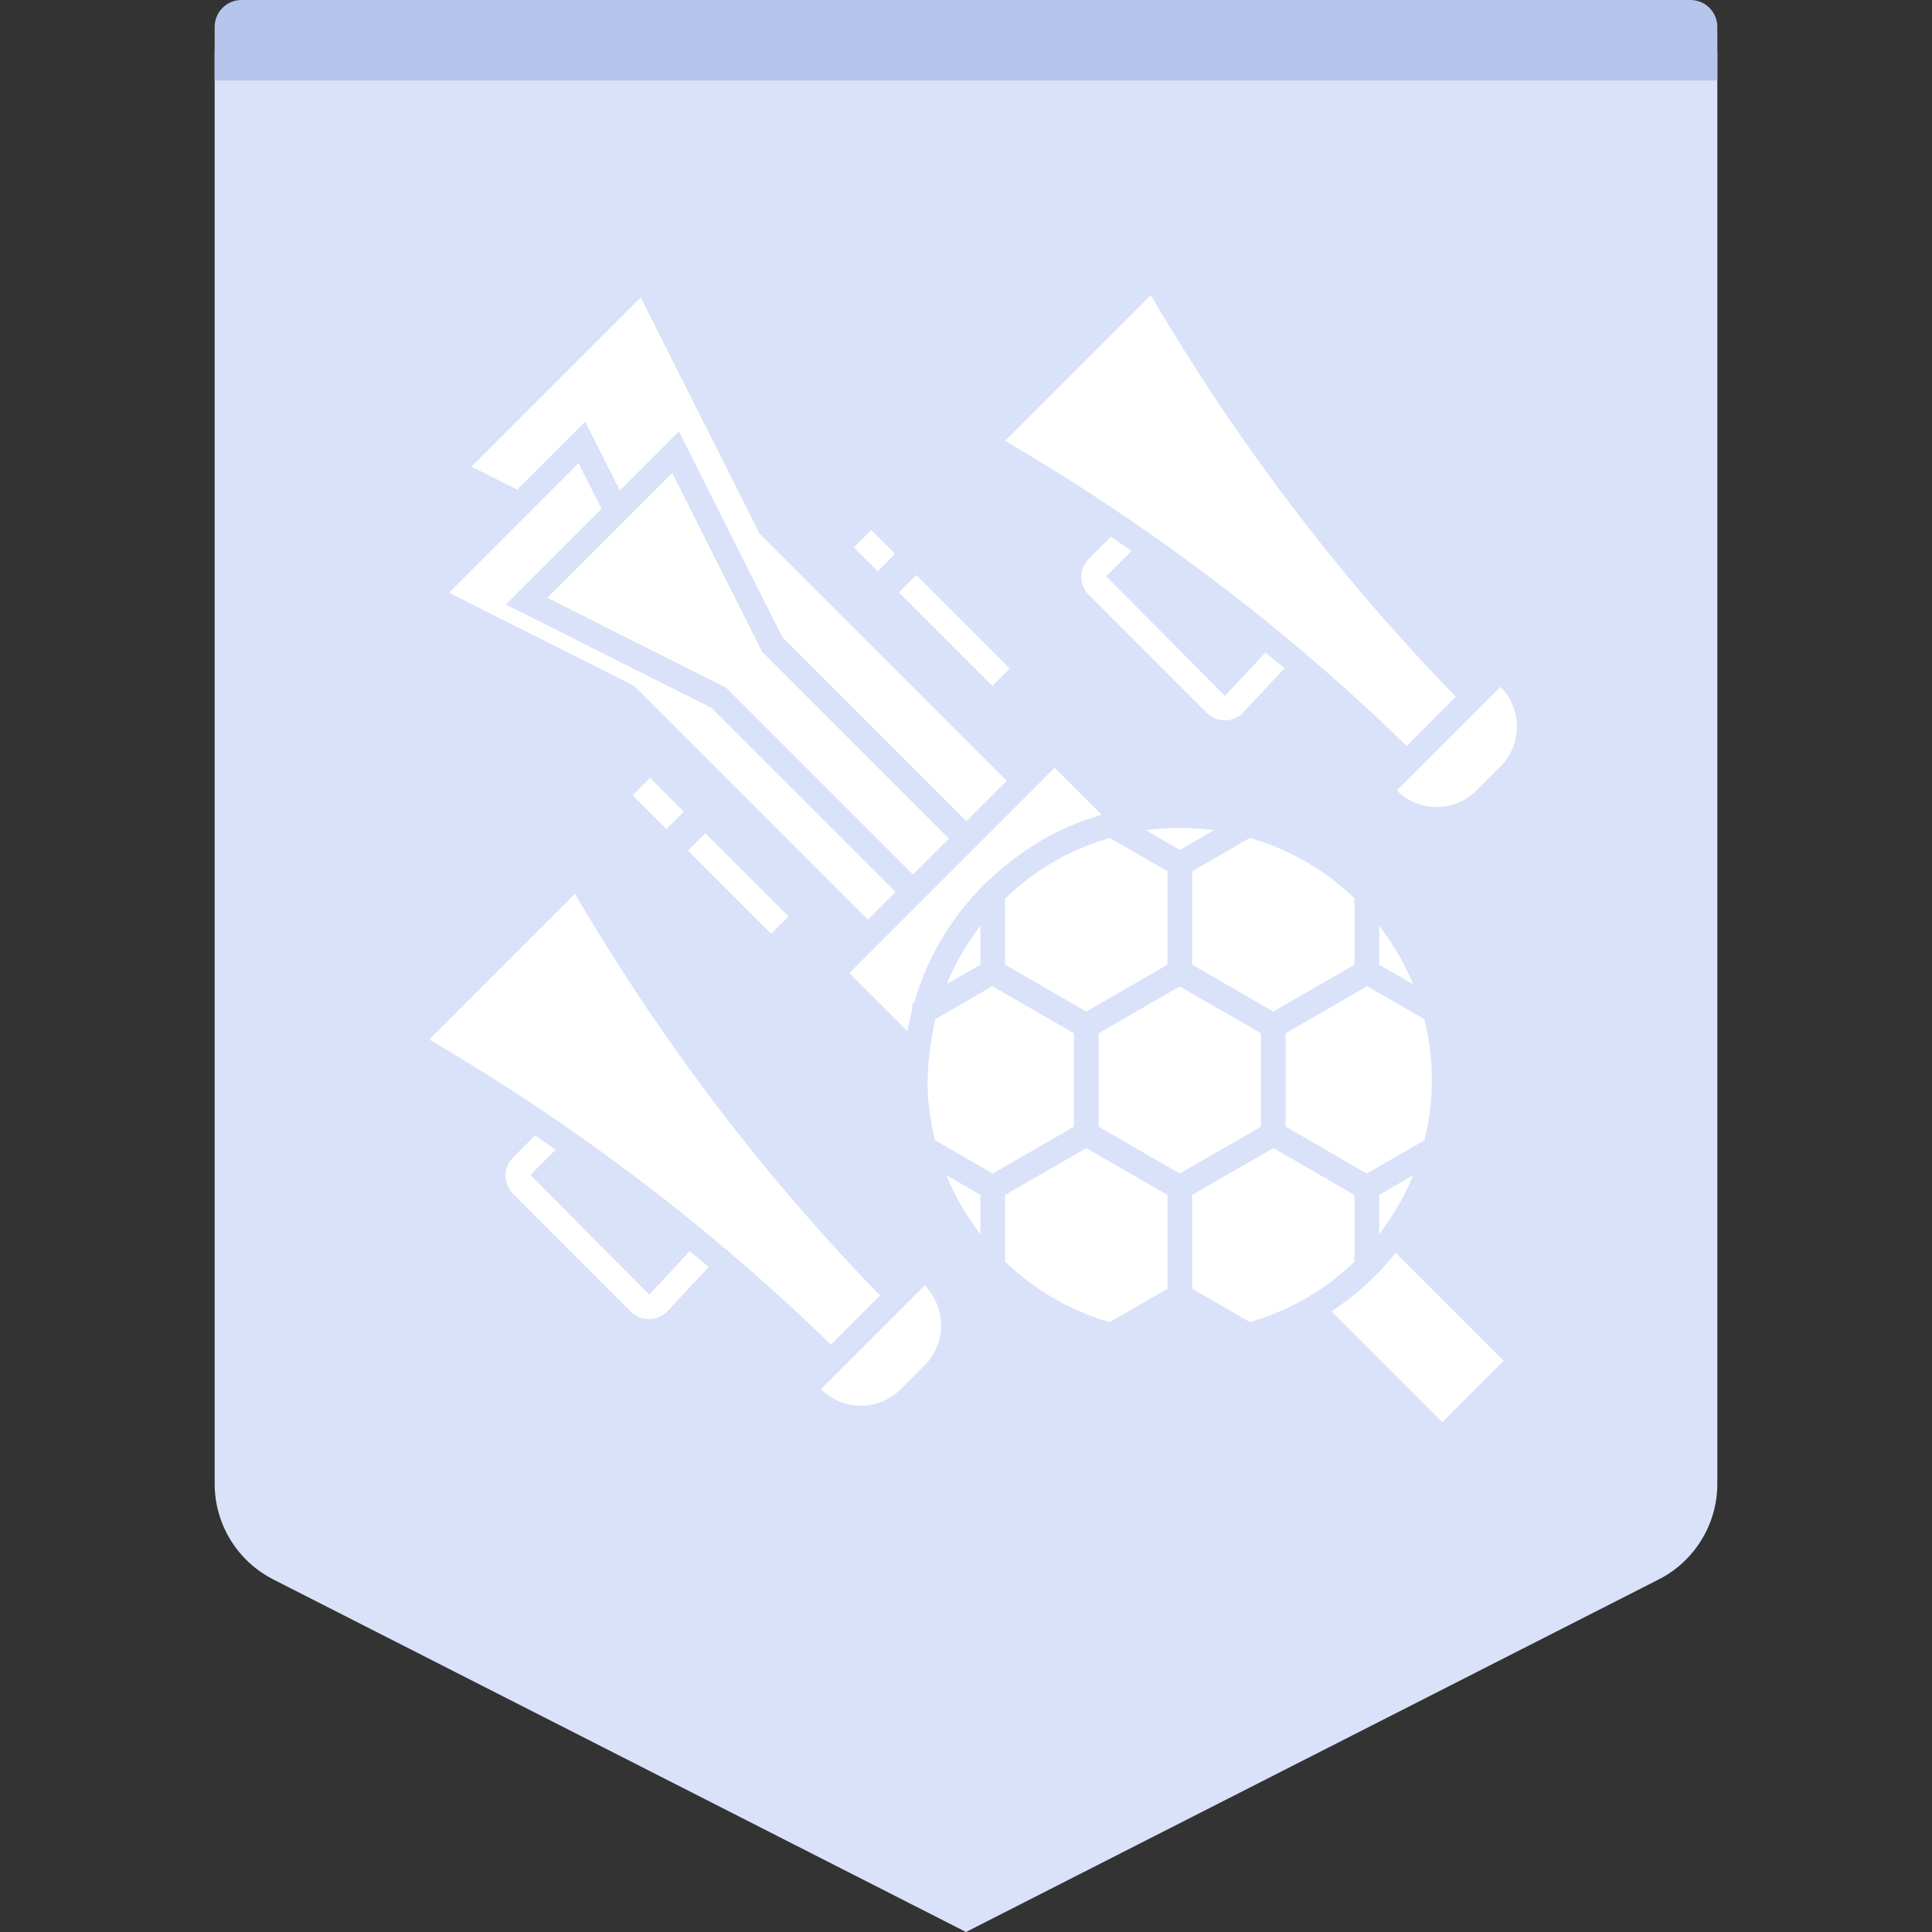
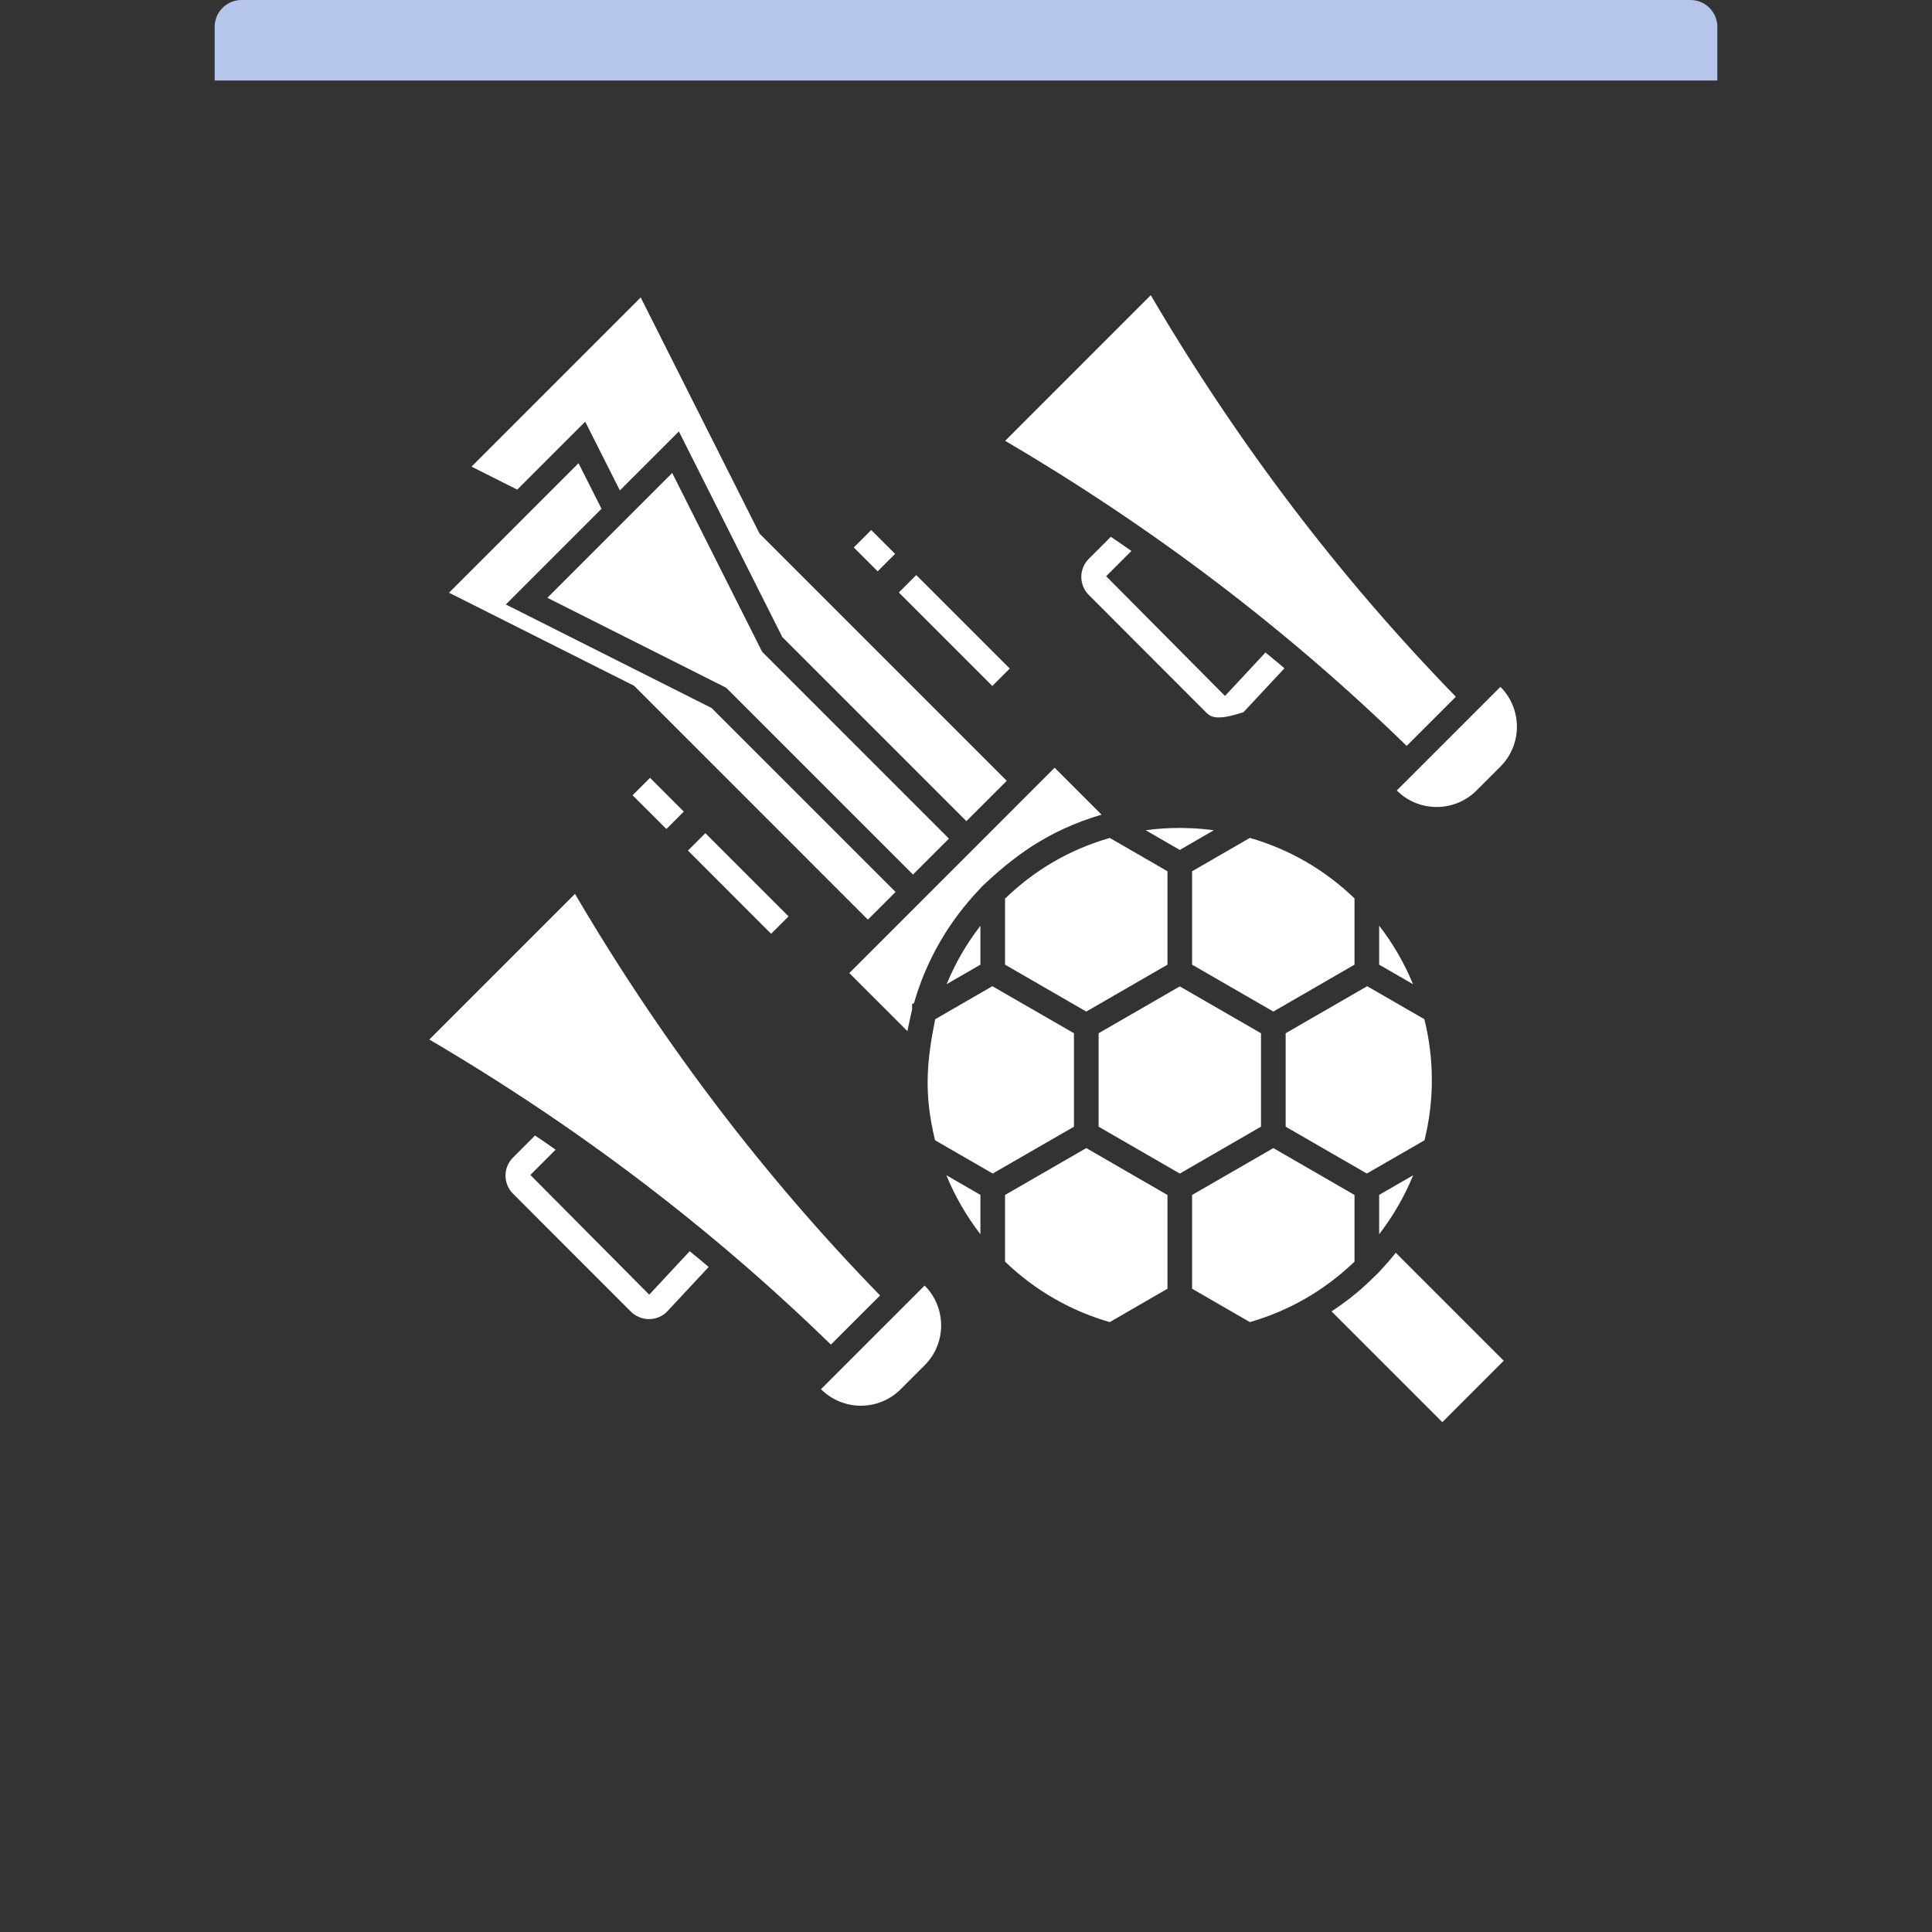
<svg xmlns="http://www.w3.org/2000/svg" width="72" height="72" viewBox="0 0 72 72" fill="none">
  <rect x="0" y="0" width="72" height="72" fill="#333333" stroke="none" />
-   <path fill-rule="evenodd" clip-rule="evenodd" d="M10 0H62C63.105 0 64 0.895 64 2V55.297C64 56.802 63.155 58.18 61.814 58.862L36 72L10.186 58.862C8.845 58.18 8 56.802 8 55.297V2C8 0.895 8.895 0 10 0Z" fill="#D9E2F9" />
  <path fill-rule="evenodd" clip-rule="evenodd" d="M9 0H63C63.552 0 64 0.448 64 1V3H8V1C8 0.448 8.448 0 9 0Z" fill="#B5C5EB" />
-   <path d="M52.017 46.688L56.04 50.711L53.752 53L49.623 48.871C50.643 48.201 51.097 47.681 51.397 47.403C51.615 47.169 51.821 46.933 52.017 46.688ZM34.458 47.909C35.279 48.73 35.279 50.06 34.458 50.881L33.568 51.771C32.748 52.592 31.417 52.592 30.596 51.771L34.458 47.909ZM21.428 33.312C24.674 38.841 28.467 43.833 32.798 48.278L30.965 50.11C26.52 45.78 21.529 41.987 16 38.74L21.428 33.312ZM47.454 42.786L50.479 44.533V47.017C49.334 48.116 48.018 48.855 46.579 49.271L44.426 48.027V44.533L47.454 42.786ZM40.483 42.786L43.508 44.533V48.027L41.358 49.271C39.91 48.854 38.582 48.1 37.455 47.017V44.533L40.483 42.786ZM19.94 42.317C20.197 42.492 20.454 42.666 20.707 42.845L19.765 43.787L24.188 48.241C24.201 48.241 24.206 48.236 24.206 48.236L25.703 46.629C25.942 46.822 26.176 47.019 26.41 47.217L24.881 48.856C24.706 49.049 24.454 49.159 24.188 49.159C23.935 49.159 23.692 49.058 23.508 48.879L19.118 44.485C18.746 44.113 18.746 43.511 19.118 43.139L19.94 42.317ZM35.268 43.797L36.537 44.529V45.996C36.016 45.322 35.589 44.581 35.268 43.797ZM52.664 43.8C52.342 44.584 51.916 45.324 51.397 45.996V44.53L52.664 43.8ZM50.951 36.753L53.082 37.983C53.453 39.48 53.453 41.015 53.086 42.496L50.938 43.734L47.913 41.988V38.506L50.951 36.753ZM36.983 36.753L40.023 38.506V41.989L36.996 43.734L34.847 42.494C34.422 40.756 34.537 39.564 34.851 37.984L36.983 36.753ZM43.967 36.76L46.994 38.506V41.987L43.968 43.735L40.942 41.988V38.506L43.967 36.76ZM39.303 28.611L41.052 30.36C39.048 30.95 37.752 31.93 36.537 33.094V33.105C35.328 34.361 34.513 35.818 34.063 37.38L33.991 37.423V37.626C33.976 37.684 33.854 38.222 33.816 38.427L31.652 36.263L34.024 33.891L35.357 32.558C35.791 32.124 36.218 31.697 36.647 31.268L39.303 28.611ZM41.358 31.227L43.508 32.47V35.951L40.482 37.698L37.455 35.95V33.489C38.555 32.432 39.812 31.678 41.358 31.227ZM46.58 31.226C48.055 31.654 49.365 32.41 50.479 33.48V35.95L47.454 37.698L44.426 35.95V32.47L46.58 31.226ZM51.397 34.497C51.914 35.165 52.339 35.899 52.659 36.678L51.397 35.95V34.497ZM36.537 34.502V35.95L35.279 36.676C35.606 35.885 36.018 35.171 36.537 34.502ZM26.287 31.05L29.387 34.15L28.738 34.8L25.638 31.699L26.287 31.05ZM21.56 17.262L22.417 18.961L18.851 22.527L26.517 26.384L33.375 33.241L32.344 34.272L23.629 25.556L16.734 22.089L21.56 17.262ZM25.051 17.626L28.402 24.289L35.364 31.252L34.024 32.592L27.062 25.63L20.399 22.278L25.051 17.626ZM43.966 30.855L44.392 30.865C44.675 30.878 44.957 30.904 45.236 30.941L43.967 31.675L42.697 30.94C43.11 30.884 43.533 30.855 43.966 30.855ZM24.225 28.987L25.483 30.246L24.834 30.895L23.575 29.637L24.225 28.987ZM23.877 11.085L28.305 19.884L37.519 29.098L36.014 30.602L29.156 23.744L25.3 16.078L23.101 18.277L21.809 15.714L19.277 18.247L17.572 17.39L23.877 11.085ZM55.916 25.597C56.736 26.418 56.736 27.748 55.916 28.569L55.026 29.459C54.205 30.279 52.875 30.279 52.054 29.459L55.916 25.597ZM42.885 11C46.132 16.529 49.925 21.52 54.255 25.965L52.423 27.798C47.978 23.467 42.986 19.674 37.458 16.428L42.885 11ZM41.398 20.005C41.655 20.179 41.912 20.354 42.164 20.533L41.223 21.474L45.645 25.929C45.659 25.929 45.664 25.924 45.664 25.924L47.16 24.317C47.399 24.51 47.634 24.707 47.868 24.905L46.339 26.544C46.164 26.737 45.912 26.847 45.645 26.847C45.393 26.847 45.149 26.746 44.966 26.567L40.576 22.172C40.204 21.8 40.204 21.199 40.576 20.827L41.398 20.005ZM34.146 21.431L37.63 24.915L36.981 25.564L33.497 22.08L34.146 21.431ZM32.468 19.752L33.357 20.642L32.708 21.291L31.818 20.402L32.468 19.752Z" fill="white" />
+   <path d="M52.017 46.688L56.04 50.711L53.752 53L49.623 48.871C50.643 48.201 51.097 47.681 51.397 47.403C51.615 47.169 51.821 46.933 52.017 46.688ZM34.458 47.909C35.279 48.73 35.279 50.06 34.458 50.881L33.568 51.771C32.748 52.592 31.417 52.592 30.596 51.771L34.458 47.909ZM21.428 33.312C24.674 38.841 28.467 43.833 32.798 48.278L30.965 50.11C26.52 45.78 21.529 41.987 16 38.74L21.428 33.312ZM47.454 42.786L50.479 44.533V47.017C49.334 48.116 48.018 48.855 46.579 49.271L44.426 48.027V44.533L47.454 42.786ZM40.483 42.786L43.508 44.533V48.027L41.358 49.271C39.91 48.854 38.582 48.1 37.455 47.017V44.533L40.483 42.786ZM19.94 42.317C20.197 42.492 20.454 42.666 20.707 42.845L19.765 43.787L24.188 48.241C24.201 48.241 24.206 48.236 24.206 48.236L25.703 46.629C25.942 46.822 26.176 47.019 26.41 47.217L24.881 48.856C24.706 49.049 24.454 49.159 24.188 49.159C23.935 49.159 23.692 49.058 23.508 48.879L19.118 44.485C18.746 44.113 18.746 43.511 19.118 43.139L19.94 42.317ZM35.268 43.797L36.537 44.529V45.996C36.016 45.322 35.589 44.581 35.268 43.797ZM52.664 43.8C52.342 44.584 51.916 45.324 51.397 45.996V44.53L52.664 43.8ZM50.951 36.753L53.082 37.983C53.453 39.48 53.453 41.015 53.086 42.496L50.938 43.734L47.913 41.988V38.506L50.951 36.753ZM36.983 36.753L40.023 38.506V41.989L36.996 43.734L34.847 42.494C34.422 40.756 34.537 39.564 34.851 37.984L36.983 36.753ZM43.967 36.76L46.994 38.506V41.987L43.968 43.735L40.942 41.988V38.506L43.967 36.76ZM39.303 28.611L41.052 30.36C39.048 30.95 37.752 31.93 36.537 33.094V33.105C35.328 34.361 34.513 35.818 34.063 37.38L33.991 37.423V37.626C33.976 37.684 33.854 38.222 33.816 38.427L31.652 36.263L34.024 33.891L35.357 32.558C35.791 32.124 36.218 31.697 36.647 31.268L39.303 28.611ZM41.358 31.227L43.508 32.47V35.951L40.482 37.698L37.455 35.95V33.489C38.555 32.432 39.812 31.678 41.358 31.227ZM46.58 31.226C48.055 31.654 49.365 32.41 50.479 33.48V35.95L47.454 37.698L44.426 35.95V32.47L46.58 31.226ZM51.397 34.497C51.914 35.165 52.339 35.899 52.659 36.678L51.397 35.95V34.497ZM36.537 34.502V35.95L35.279 36.676C35.606 35.885 36.018 35.171 36.537 34.502ZM26.287 31.05L29.387 34.15L28.738 34.8L25.638 31.699L26.287 31.05ZM21.56 17.262L22.417 18.961L18.851 22.527L26.517 26.384L33.375 33.241L32.344 34.272L23.629 25.556L16.734 22.089L21.56 17.262ZM25.051 17.626L28.402 24.289L35.364 31.252L34.024 32.592L27.062 25.63L20.399 22.278L25.051 17.626ZM43.966 30.855L44.392 30.865C44.675 30.878 44.957 30.904 45.236 30.941L43.967 31.675L42.697 30.94C43.11 30.884 43.533 30.855 43.966 30.855ZM24.225 28.987L25.483 30.246L24.834 30.895L23.575 29.637L24.225 28.987ZM23.877 11.085L28.305 19.884L37.519 29.098L36.014 30.602L29.156 23.744L25.3 16.078L23.101 18.277L21.809 15.714L19.277 18.247L17.572 17.39L23.877 11.085ZM55.916 25.597C56.736 26.418 56.736 27.748 55.916 28.569L55.026 29.459C54.205 30.279 52.875 30.279 52.054 29.459L55.916 25.597ZM42.885 11C46.132 16.529 49.925 21.52 54.255 25.965L52.423 27.798C47.978 23.467 42.986 19.674 37.458 16.428L42.885 11ZM41.398 20.005C41.655 20.179 41.912 20.354 42.164 20.533L41.223 21.474L45.645 25.929C45.659 25.929 45.664 25.924 45.664 25.924L47.16 24.317C47.399 24.51 47.634 24.707 47.868 24.905L46.339 26.544C45.393 26.847 45.149 26.746 44.966 26.567L40.576 22.172C40.204 21.8 40.204 21.199 40.576 20.827L41.398 20.005ZM34.146 21.431L37.63 24.915L36.981 25.564L33.497 22.08L34.146 21.431ZM32.468 19.752L33.357 20.642L32.708 21.291L31.818 20.402L32.468 19.752Z" fill="white" />
</svg>